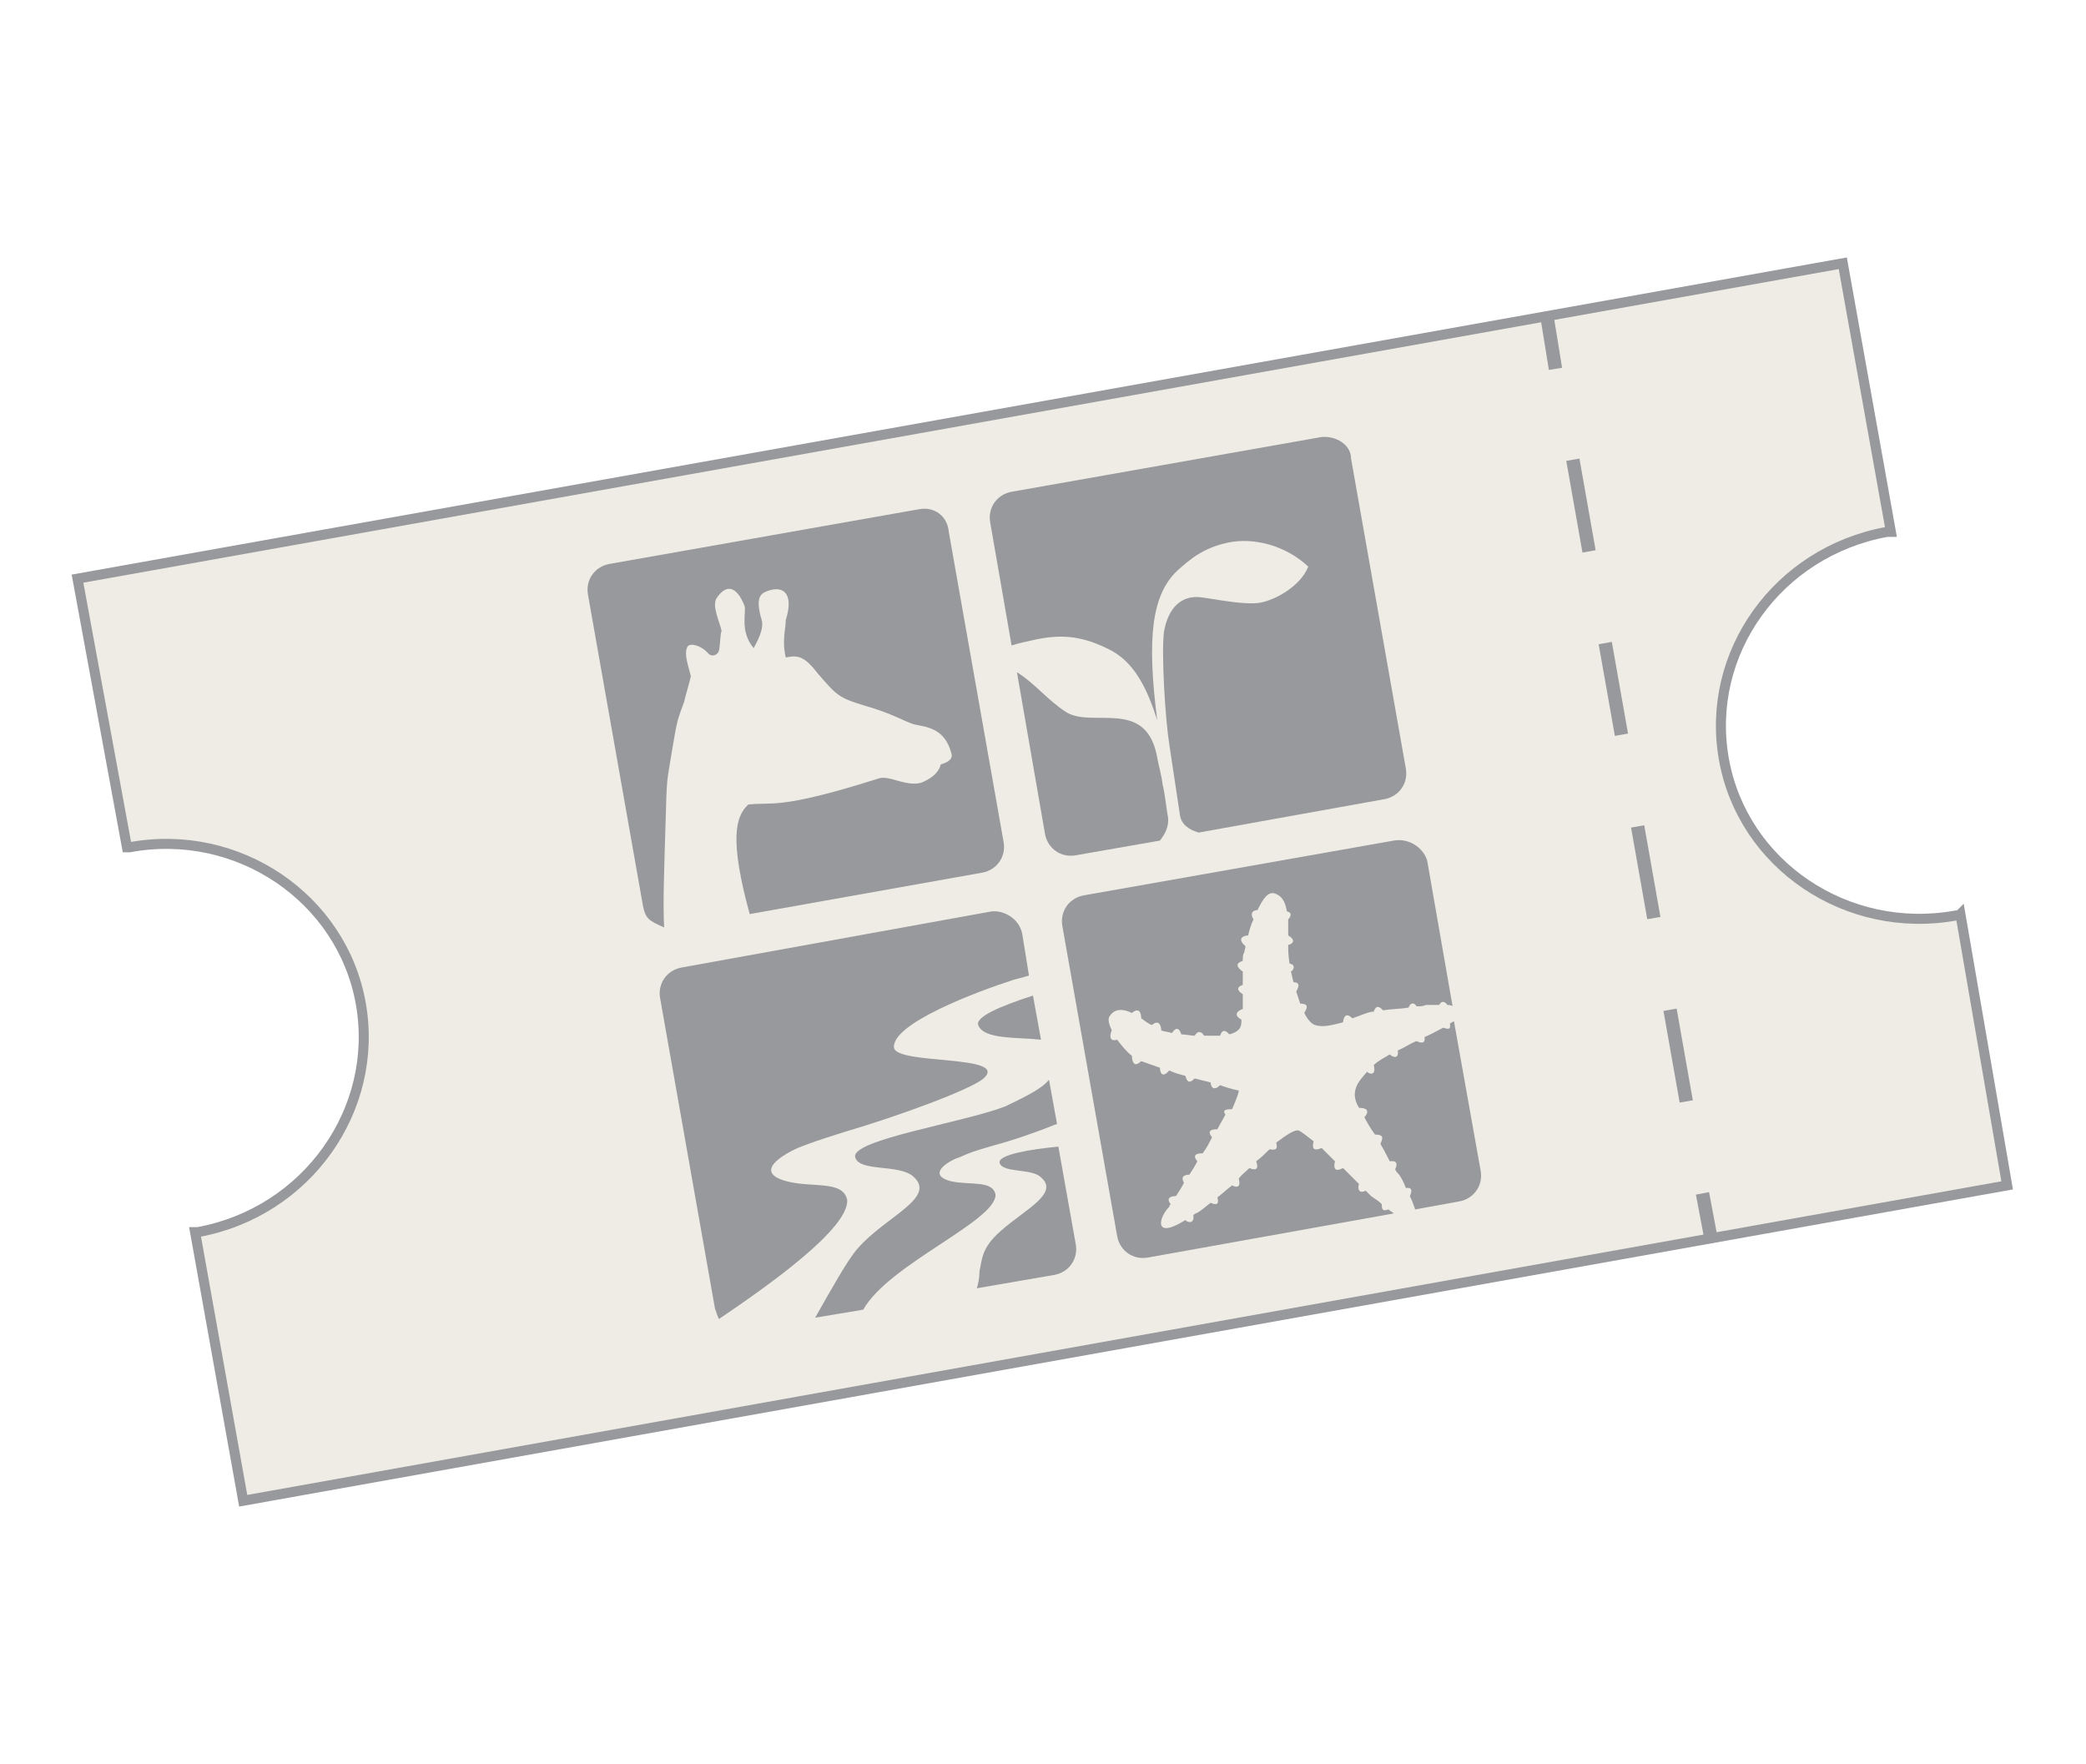
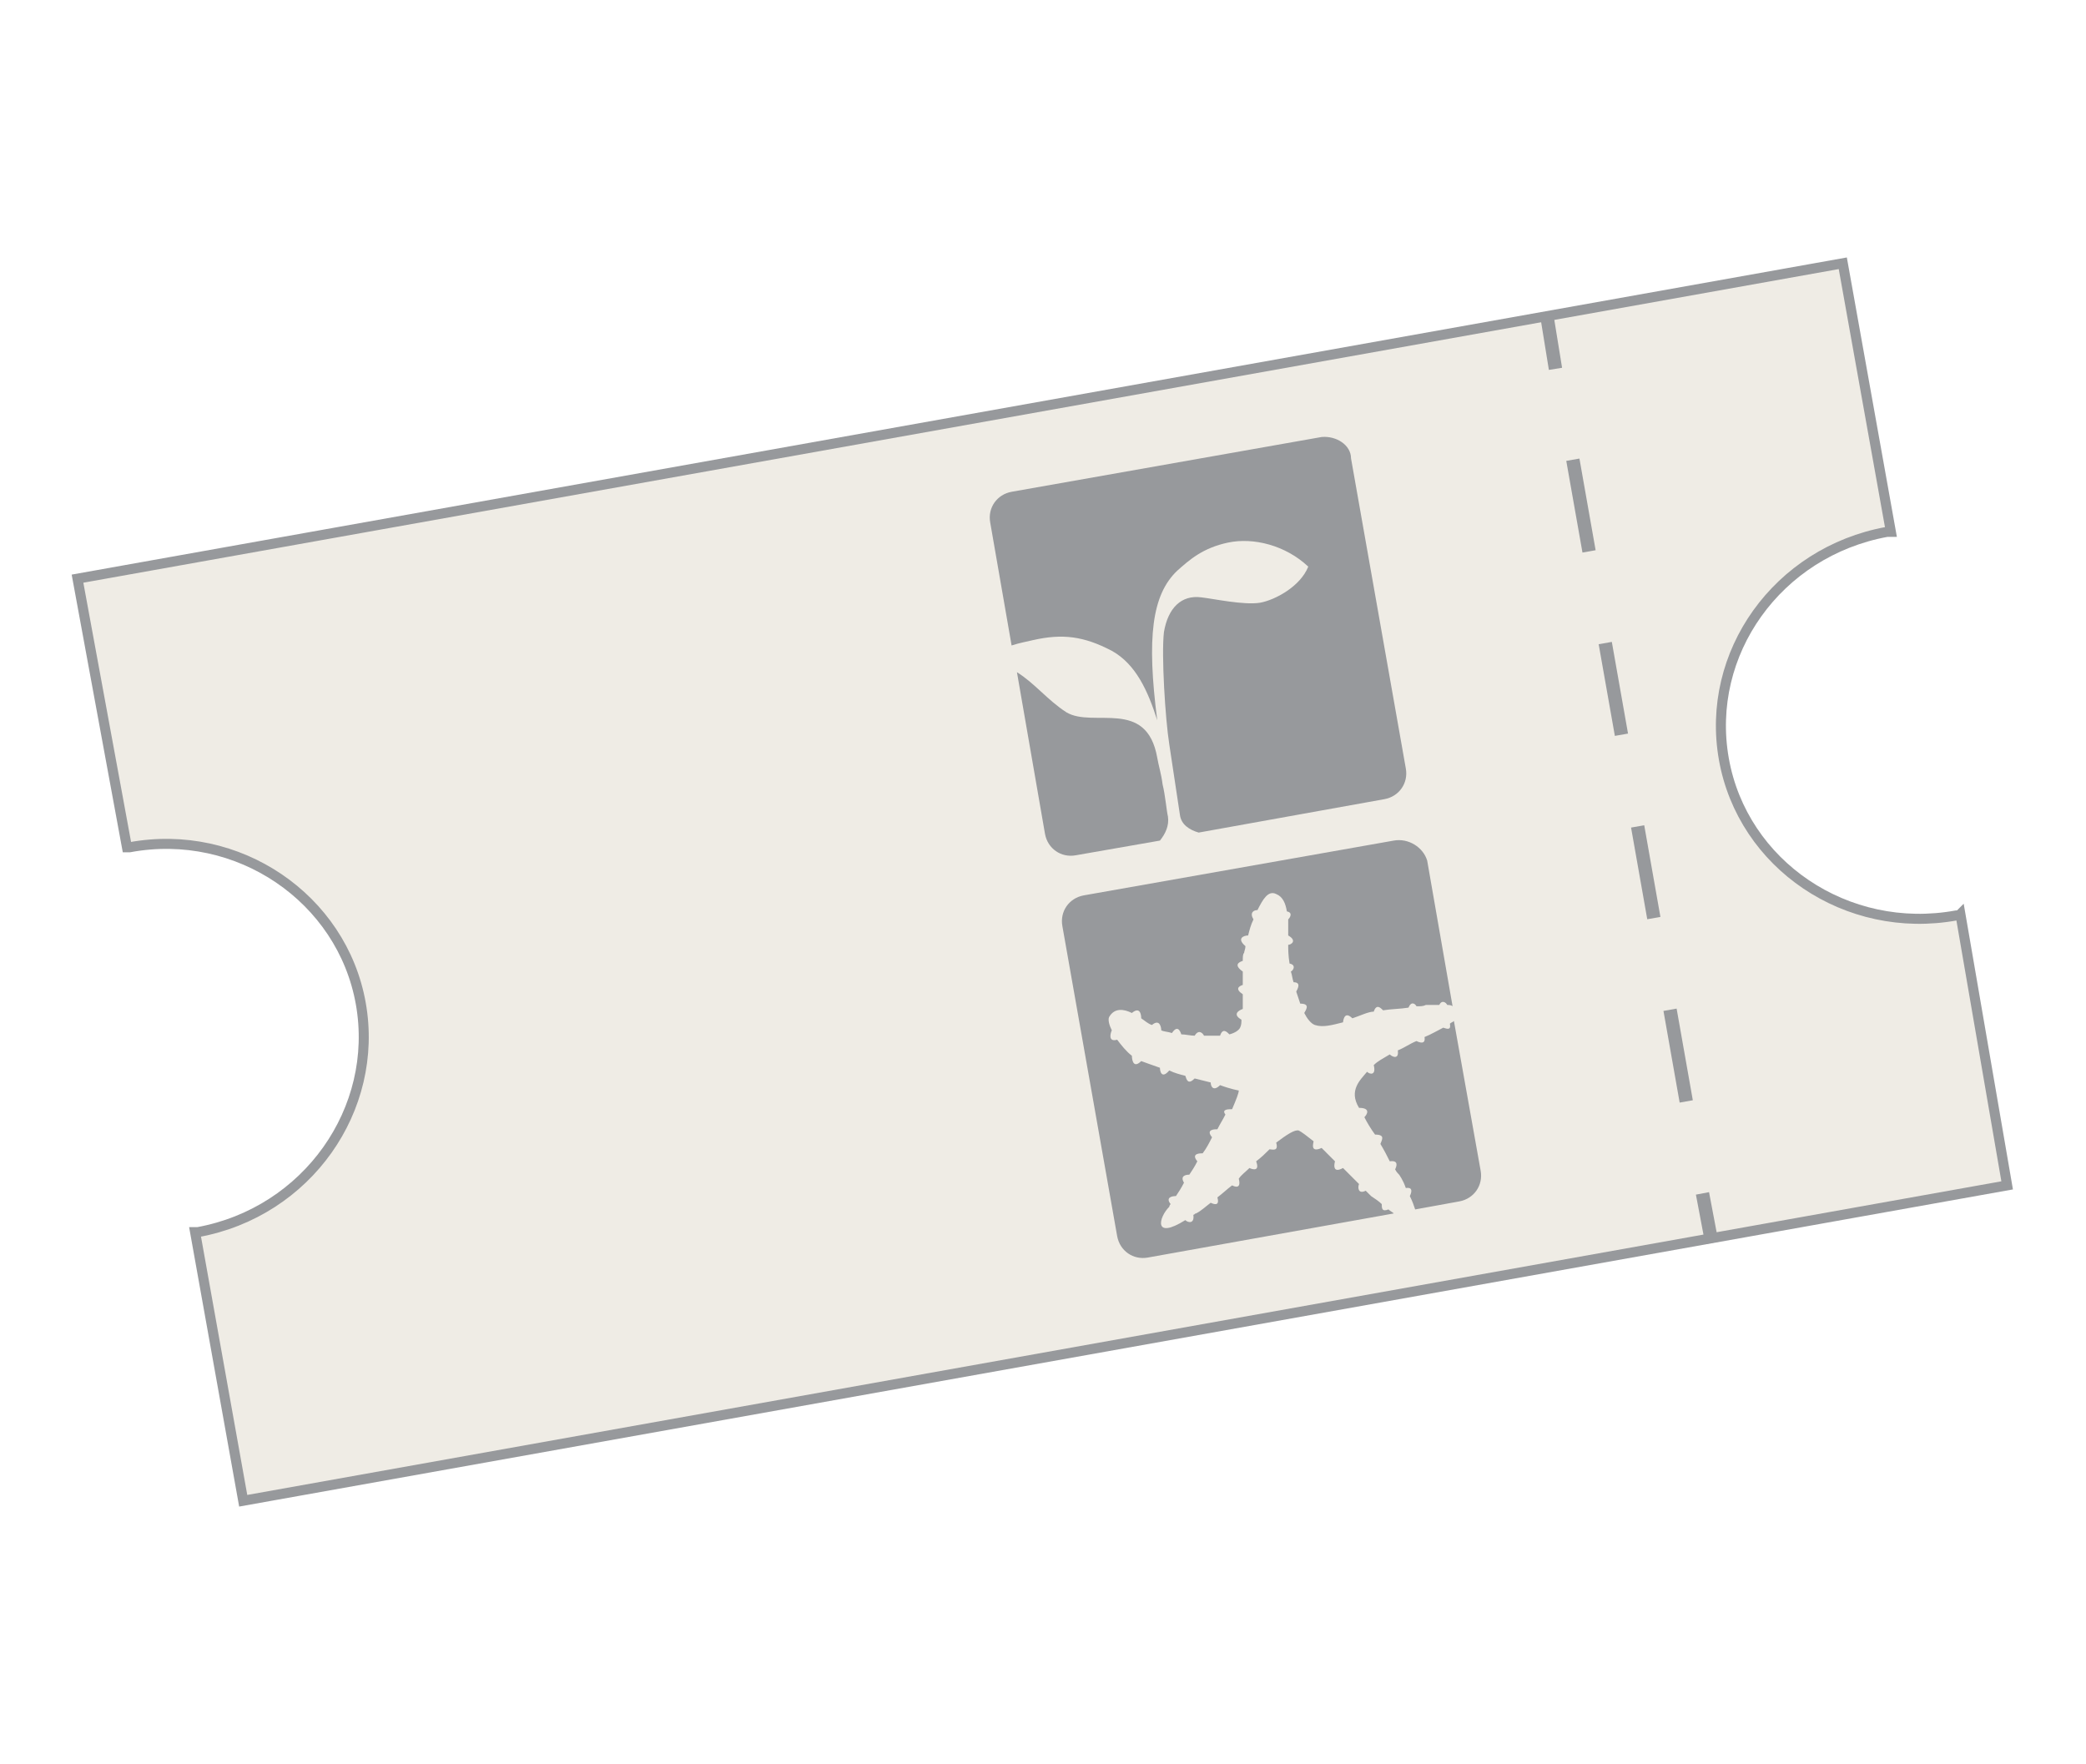
<svg xmlns="http://www.w3.org/2000/svg" version="1.1" id="Layer_1" x="0px" y="0px" viewBox="0 0 156.1 132" style="enable-background:new 0 0 156.1 132;" xml:space="preserve">
  <style type="text/css">
	.st0{opacity:0.25;fill:#C2B59B;enable-background:new    ;}
	.st1{fill:none;stroke:#97999C;stroke-width:0.75;stroke-miterlimit:10;}
	.st2{fill:none;stroke:#97999C;stroke-miterlimit:10;}
	.st3{fill:none;stroke:#97999C;stroke-miterlimit:10;stroke-dasharray:6.966,6.966;}
	.st4{fill:#97999C;}
</style>
  <path class="st0" d="M150.2,88.7L18.2,112.3l-3.6-20.1c0.1,0,0.2,0,0.2,0C23,90.7,28.4,83,27,75.1c-1.4-7.9-9.2-13.2-17.3-11.7  c-0.1,0-0.2,0-0.2,0L5.8,43.3l132.1-23.6l3.6,20.1c-0.1,0-0.2,0-0.3,0c-8.2,1.5-13.6,9.1-12.2,17c1.4,7.9,9.2,13.2,17.4,11.7  c0.1,0,0.2,0,0.3-0.1L150.2,88.7z" />
  <path class="st1" d="M150.2,88.7L18.2,112.3l-3.6-20.1c0.1,0,0.2,0,0.2,0C23,90.7,28.4,83,27,75.1c-1.4-7.9-9.2-13.2-17.3-11.7  c-0.1,0-0.2,0-0.2,0L5.8,43.3l132.1-23.6l3.6,20.1c-0.1,0-0.2,0-0.3,0c-8.2,1.5-13.6,9.1-12.2,17c1.4,7.9,9.2,13.2,17.4,11.7  c0.1,0,0.2,0,0.3-0.1L150.2,88.7z" />
  <g>
    <g>
      <line class="st2" x1="115.8" y1="23.9" x2="116.4" y2="27.6" />
      <line class="st3" x1="117.7" y1="34.4" x2="126.8" y2="85.9" />
      <line class="st2" x1="127.4" y1="89.3" x2="128.1" y2="93" />
    </g>
  </g>
  <g>
-     <path class="st4" d="M68.8,38.1l-23.2,4.1c-1.1,0.2-1.8,1.2-1.6,2.3l4.1,23.2c0.2,1.1,0.5,1.2,1.6,1.7c-0.1-1.7,0-4.3,0.1-7.6   c0.1-3.9,0.1-3.2,0.5-5.7c0.4-2.4,0.4-2.2,0.9-3.6c0-0.1,0.5-1.8,0.5-1.9c-0.2-0.8-0.5-1.6-0.3-2.1c0.1-0.5,1.1-0.2,1.6,0.4   c0.3,0.3,0.7,0.1,0.8-0.2c0.1-0.5,0.1-1.3,0.2-1.5c-0.2-0.8-0.7-1.8-0.4-2.4c0.7-1.1,1.5-1,2.1,0.5c0.2,0.4-0.4,1.9,0.7,3.2   c0.2-0.4,0.8-1.4,0.6-2.1c-0.5-1.7-0.1-2,0.5-2.2c1.2-0.4,1.9,0.3,1.3,2.2c0,0.7-0.3,1.5,0,2.8c0.9-0.2,1.4-0.1,2.4,1.2   c1.4,1.6,1.5,1.8,3.5,2.4c2.1,0.6,3,1.2,3.7,1.4c0.8,0.2,2.3,0.2,2.8,2.2c0.1,0.3-0.1,0.6-0.8,0.8c-0.1,0.4-0.4,0.9-1.3,1.3   c-0.4,0.2-1,0.2-2-0.1c-1-0.3-1.2-0.2-1.5-0.1c-7.3,2.3-7.8,1.7-9.6,1.9c-1,0.9-1.4,2.7,0.1,8.2l17.4-3.1c1.1-0.2,1.8-1.2,1.6-2.3   l-4.1-23.2C70.9,38.6,69.9,37.9,68.8,38.1z" />
    <path class="st4" d="M79.8,53.3c-1.4-0.9-2.4-2.2-3.7-3l2.1,12.1c0.2,1.1,1.2,1.8,2.3,1.6l6.3-1.1c0.4-0.5,0.7-1.1,0.6-1.8   c-0.1-0.4-0.2-1.6-0.4-2.4c-0.1-0.8-0.3-1.4-0.4-2C85.8,52.2,81.8,54.5,79.8,53.3z M98.9,32.7l-23.2,4.1c-1.1,0.2-1.8,1.2-1.6,2.3   l1.6,9.2c0.6-0.2,1.2-0.3,1.6-0.4c2.2-0.5,3.8-0.3,5.9,0.8c1.8,1,2.7,3,3.4,5.2c-0.8-6.2-0.4-9.4,1.5-11.2c0.9-0.8,1.9-1.7,3.8-2.1   c1.9-0.4,4.3,0.2,6,1.8c-0.6,1.5-2.5,2.5-3.6,2.7c-1.2,0.2-3.5-0.3-4.4-0.4c-1.5-0.2-2.5,0.8-2.8,2.6c-0.2,1.7,0.1,6.5,0.4,8.4   c0.3,2,0.7,4.6,0.8,5.3c0.1,0.7,0.7,1.1,1.4,1.3l13.9-2.5c1.1-0.2,1.8-1.2,1.6-2.3l-4.1-23.2C101.1,33.3,100,32.6,98.9,32.7z" />
    <path class="st4" d="M104.3,62.9L81.1,67c-1.1,0.2-1.8,1.2-1.6,2.3l4.1,23.2c0.2,1.1,1.2,1.8,2.3,1.6l18.4-3.3   c-0.1-0.1-0.3-0.2-0.4-0.3c-0.5,0.2-0.5-0.1-0.5-0.4c-0.2-0.2-0.5-0.4-0.8-0.6c0,0-0.2-0.2-0.4-0.4c-0.6,0.3-0.6-0.3-0.5-0.5   c-0.4-0.4-0.8-0.8-1.2-1.2c-0.9,0.5-0.6-0.5-0.6-0.5l0,0c-0.3-0.3-0.7-0.7-1-1c-0.9,0.4-0.6-0.4-0.6-0.5c-0.5-0.4-0.9-0.7-1.1-0.8   c-0.3-0.1-0.9,0.3-1.7,0.9c0.2,0.7-0.3,0.5-0.5,0.5c-0.3,0.3-0.6,0.6-1,0.9c0.3,0.8-0.3,0.6-0.5,0.5c-0.3,0.3-0.6,0.5-0.8,0.8   c0.2,0.8-0.3,0.6-0.5,0.5c-0.4,0.3-0.7,0.6-1.1,0.9c0.2,0.7-0.3,0.5-0.5,0.4c-0.4,0.3-0.7,0.6-1.1,0.8c-0.1,0-0.1,0.1-0.2,0.1   c0.1,0.7-0.4,0.6-0.6,0.4c-2.4,1.5-2-0.2-1.2-1c0,0,0-0.1,0.1-0.2c-0.4-0.5,0.1-0.6,0.4-0.6c0.2-0.3,0.4-0.6,0.6-1   c-0.3-0.5,0.1-0.6,0.4-0.6c0.2-0.3,0.4-0.6,0.6-1c-0.5-0.6,0.2-0.6,0.4-0.6c0.3-0.4,0.5-0.8,0.7-1.2c-0.5-0.6,0.2-0.6,0.4-0.6   c0.2-0.4,0.4-0.7,0.6-1.1C91.4,83,91.9,83,92.2,83c0.3-0.7,0.5-1.2,0.5-1.4c0,0-0.6-0.1-1.4-0.4c-0.5,0.5-0.7,0.1-0.7-0.2   c-0.4-0.1-0.8-0.2-1.2-0.3c-0.5,0.5-0.6,0.1-0.7-0.2c-0.4-0.1-0.8-0.2-1.2-0.4c-0.6,0.7-0.7,0-0.7-0.2c-0.6-0.2-1.1-0.4-1.4-0.5   c-0.7,0.7-0.7-0.4-0.7-0.4l0,0c0,0,0,0,0,0c-0.4-0.3-0.8-0.8-1.1-1.2c-0.7,0.2-0.5-0.5-0.4-0.7c-0.2-0.4-0.3-0.8-0.2-1   c0.4-0.7,1.1-0.6,1.7-0.3c0.6-0.5,0.7,0.1,0.7,0.4c0.3,0.2,0.5,0.4,0.8,0.5c0.6-0.5,0.7,0.2,0.7,0.4c0.2,0.1,0.5,0.1,0.8,0.2   c0.4-0.6,0.6-0.2,0.7,0.1c0.3,0,0.7,0.1,1,0.1c0.3-0.5,0.6-0.2,0.7,0c0.4,0,0.8,0,1.2,0c0.2-0.6,0.5-0.3,0.7-0.1   c0.4-0.1,0.7-0.3,0.8-0.5c0.1-0.2,0.1-0.4,0.1-0.6c-0.7-0.4-0.2-0.7,0.1-0.8c0-0.4,0-0.7,0-1.1c-0.6-0.4-0.3-0.6,0-0.7   c0-0.3,0-0.7,0-1c-0.7-0.5-0.3-0.7,0-0.8c0-0.3,0-0.5,0.1-0.6c0-0.1,0.1-0.3,0.1-0.5c-0.7-0.6-0.1-0.8,0.2-0.8   c0.1-0.4,0.2-0.8,0.4-1.2c-0.3-0.5,0-0.7,0.3-0.7c0.4-0.8,0.8-1.5,1.4-1.2c0.5,0.2,0.7,0.7,0.8,1.3c0.5,0.1,0.2,0.5,0.1,0.6   c0,0.4,0,0.8,0,1.2c0.7,0.4,0.2,0.7,0,0.7c0,0,0,0.1,0,0.1c0,0.2,0,0.7,0.1,1.3c0.5,0.1,0.3,0.5,0.1,0.6c0.1,0.3,0.1,0.5,0.2,0.8   c0.6,0,0.3,0.5,0.2,0.7c0.1,0.3,0.2,0.6,0.3,0.9c0.8,0,0.4,0.5,0.3,0.7c0.2,0.4,0.5,0.8,0.8,0.9c0.6,0.2,1.3,0,2.1-0.2   c0.1-0.8,0.5-0.5,0.7-0.3c0.6-0.2,1.2-0.5,1.6-0.5c0.2-0.6,0.5-0.3,0.7-0.1c0.6-0.1,1.3-0.1,1.9-0.2c0.2-0.5,0.5-0.3,0.6-0.1   c0.3,0,0.5,0,0.7-0.1c0.2,0,0.6,0,1,0c0.2-0.4,0.5-0.2,0.6,0c0.1,0,0.3,0,0.4,0.1l-1.9-10.9C106.5,63.4,105.4,62.7,104.3,62.9z    M108,76.9c-0.4,0.2-0.9,0.5-1.4,0.7c0.1,0.6-0.4,0.4-0.6,0.3c-0.5,0.2-0.9,0.5-1.4,0.7c0.1,0.7-0.4,0.5-0.6,0.3   c-0.5,0.3-0.9,0.5-1.2,0.8c0.2,0.8-0.3,0.7-0.5,0.5c-0.5,0.6-1.4,1.4-0.6,2.7c0,0,0,0,0,0c0.9,0,0.6,0.5,0.4,0.7   c0.2,0.4,0.5,0.9,0.8,1.3c0.8,0,0.5,0.4,0.4,0.7c0.3,0.5,0.5,0.9,0.7,1.3c0.7-0.1,0.5,0.4,0.4,0.6c0.1,0.2,0.2,0.3,0.3,0.4   c0,0,0.3,0.4,0.5,1c0.6-0.1,0.4,0.4,0.3,0.6c0.2,0.4,0.3,0.7,0.4,1l3.3-0.6c1.1-0.2,1.8-1.2,1.6-2.3l-2-11.2   c-0.1,0.1-0.2,0.1-0.3,0.2C108.6,77.1,108.3,77,108,76.9z" />
-     <path class="st4" d="M64,86.6c0.3,1.1,3.2,0.5,4.3,1.4c1.9,1.6-2,3-4.1,5.4c-0.8,0.9-2,3.1-3.2,5.2l3.6-0.6   c1.9-3.4,9.9-6.6,9.9-8.6c-0.2-1.1-1.9-0.7-3.3-1c-2-0.5-0.1-1.6,0.6-1.8c0.9-0.4,0.9-0.4,2.6-0.9c1.5-0.4,3.2-1,4.7-1.6l-0.6-3.3   c-0.5,0.6-1.4,1.1-3.3,2C72.1,84,63.6,85.3,64,86.6z M73.2,76.7c0.4,1.1,2.9,0.9,4.7,1.1l-0.6-3.3C74.8,75.3,73,76.1,73.2,76.7z    M74.2,68.2L51,72.4c-1.1,0.2-1.8,1.2-1.6,2.3l4.1,23.2c0.1,0.3,0.2,0.6,0.3,0.8c4-2.7,9.7-6.8,9.6-8.9c-0.3-1.5-2.6-0.9-4.5-1.4   c-2.7-0.7-0.1-2.1,0.8-2.5c1.3-0.5,1.3-0.5,3.5-1.2c4.1-1.2,9.5-3.2,10.4-4c2-1.8-6.5-1-6.7-2.3c-0.2-1.8,6.2-4.2,9-5.1   c0.4-0.1,0.8-0.2,1.1-0.3l-0.5-3.1C76.3,68.8,75.2,68.1,74.2,68.2z M74.8,87c0.2,0.8,2.4,0.4,3.1,1.1c1.4,1.2-1.2,2.4-3,4   c-1.5,1.3-1.4,2.2-1.6,3c0,0.5-0.1,1-0.2,1.3l5.8-1c1.1-0.2,1.8-1.2,1.6-2.3l-1.3-7.3C77.1,86,74.7,86.4,74.8,87z" />
  </g>
</svg>